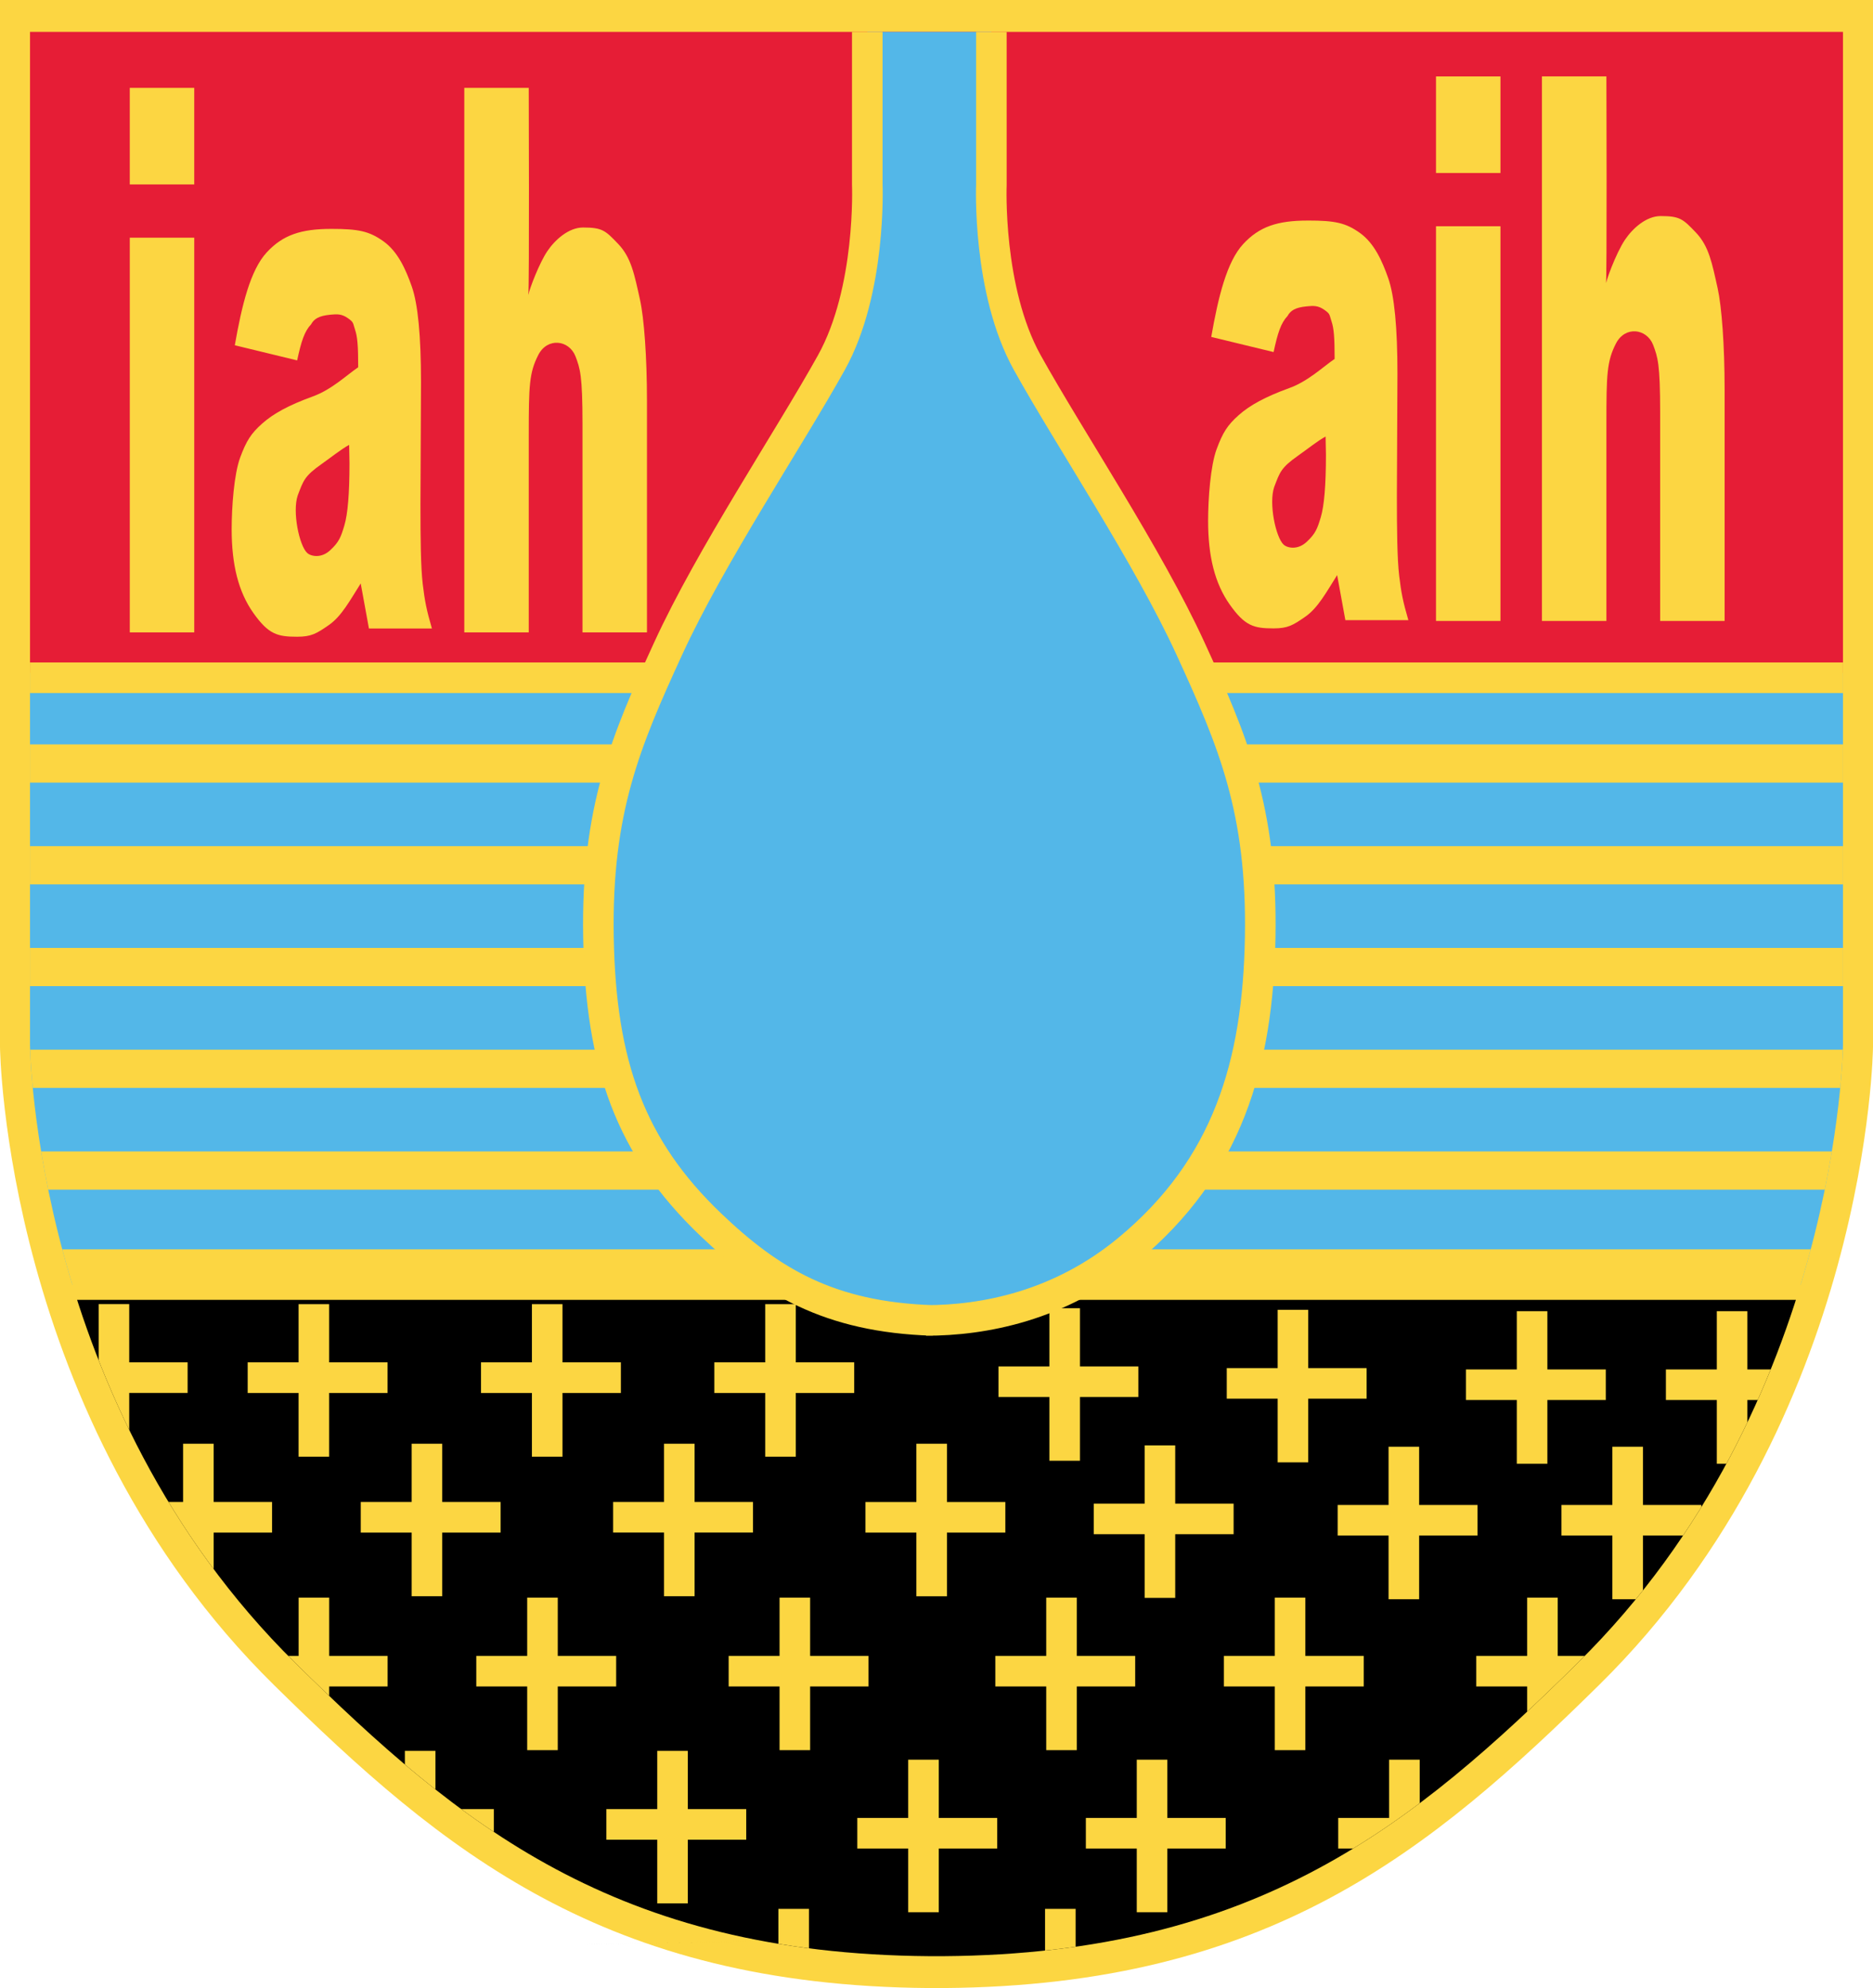
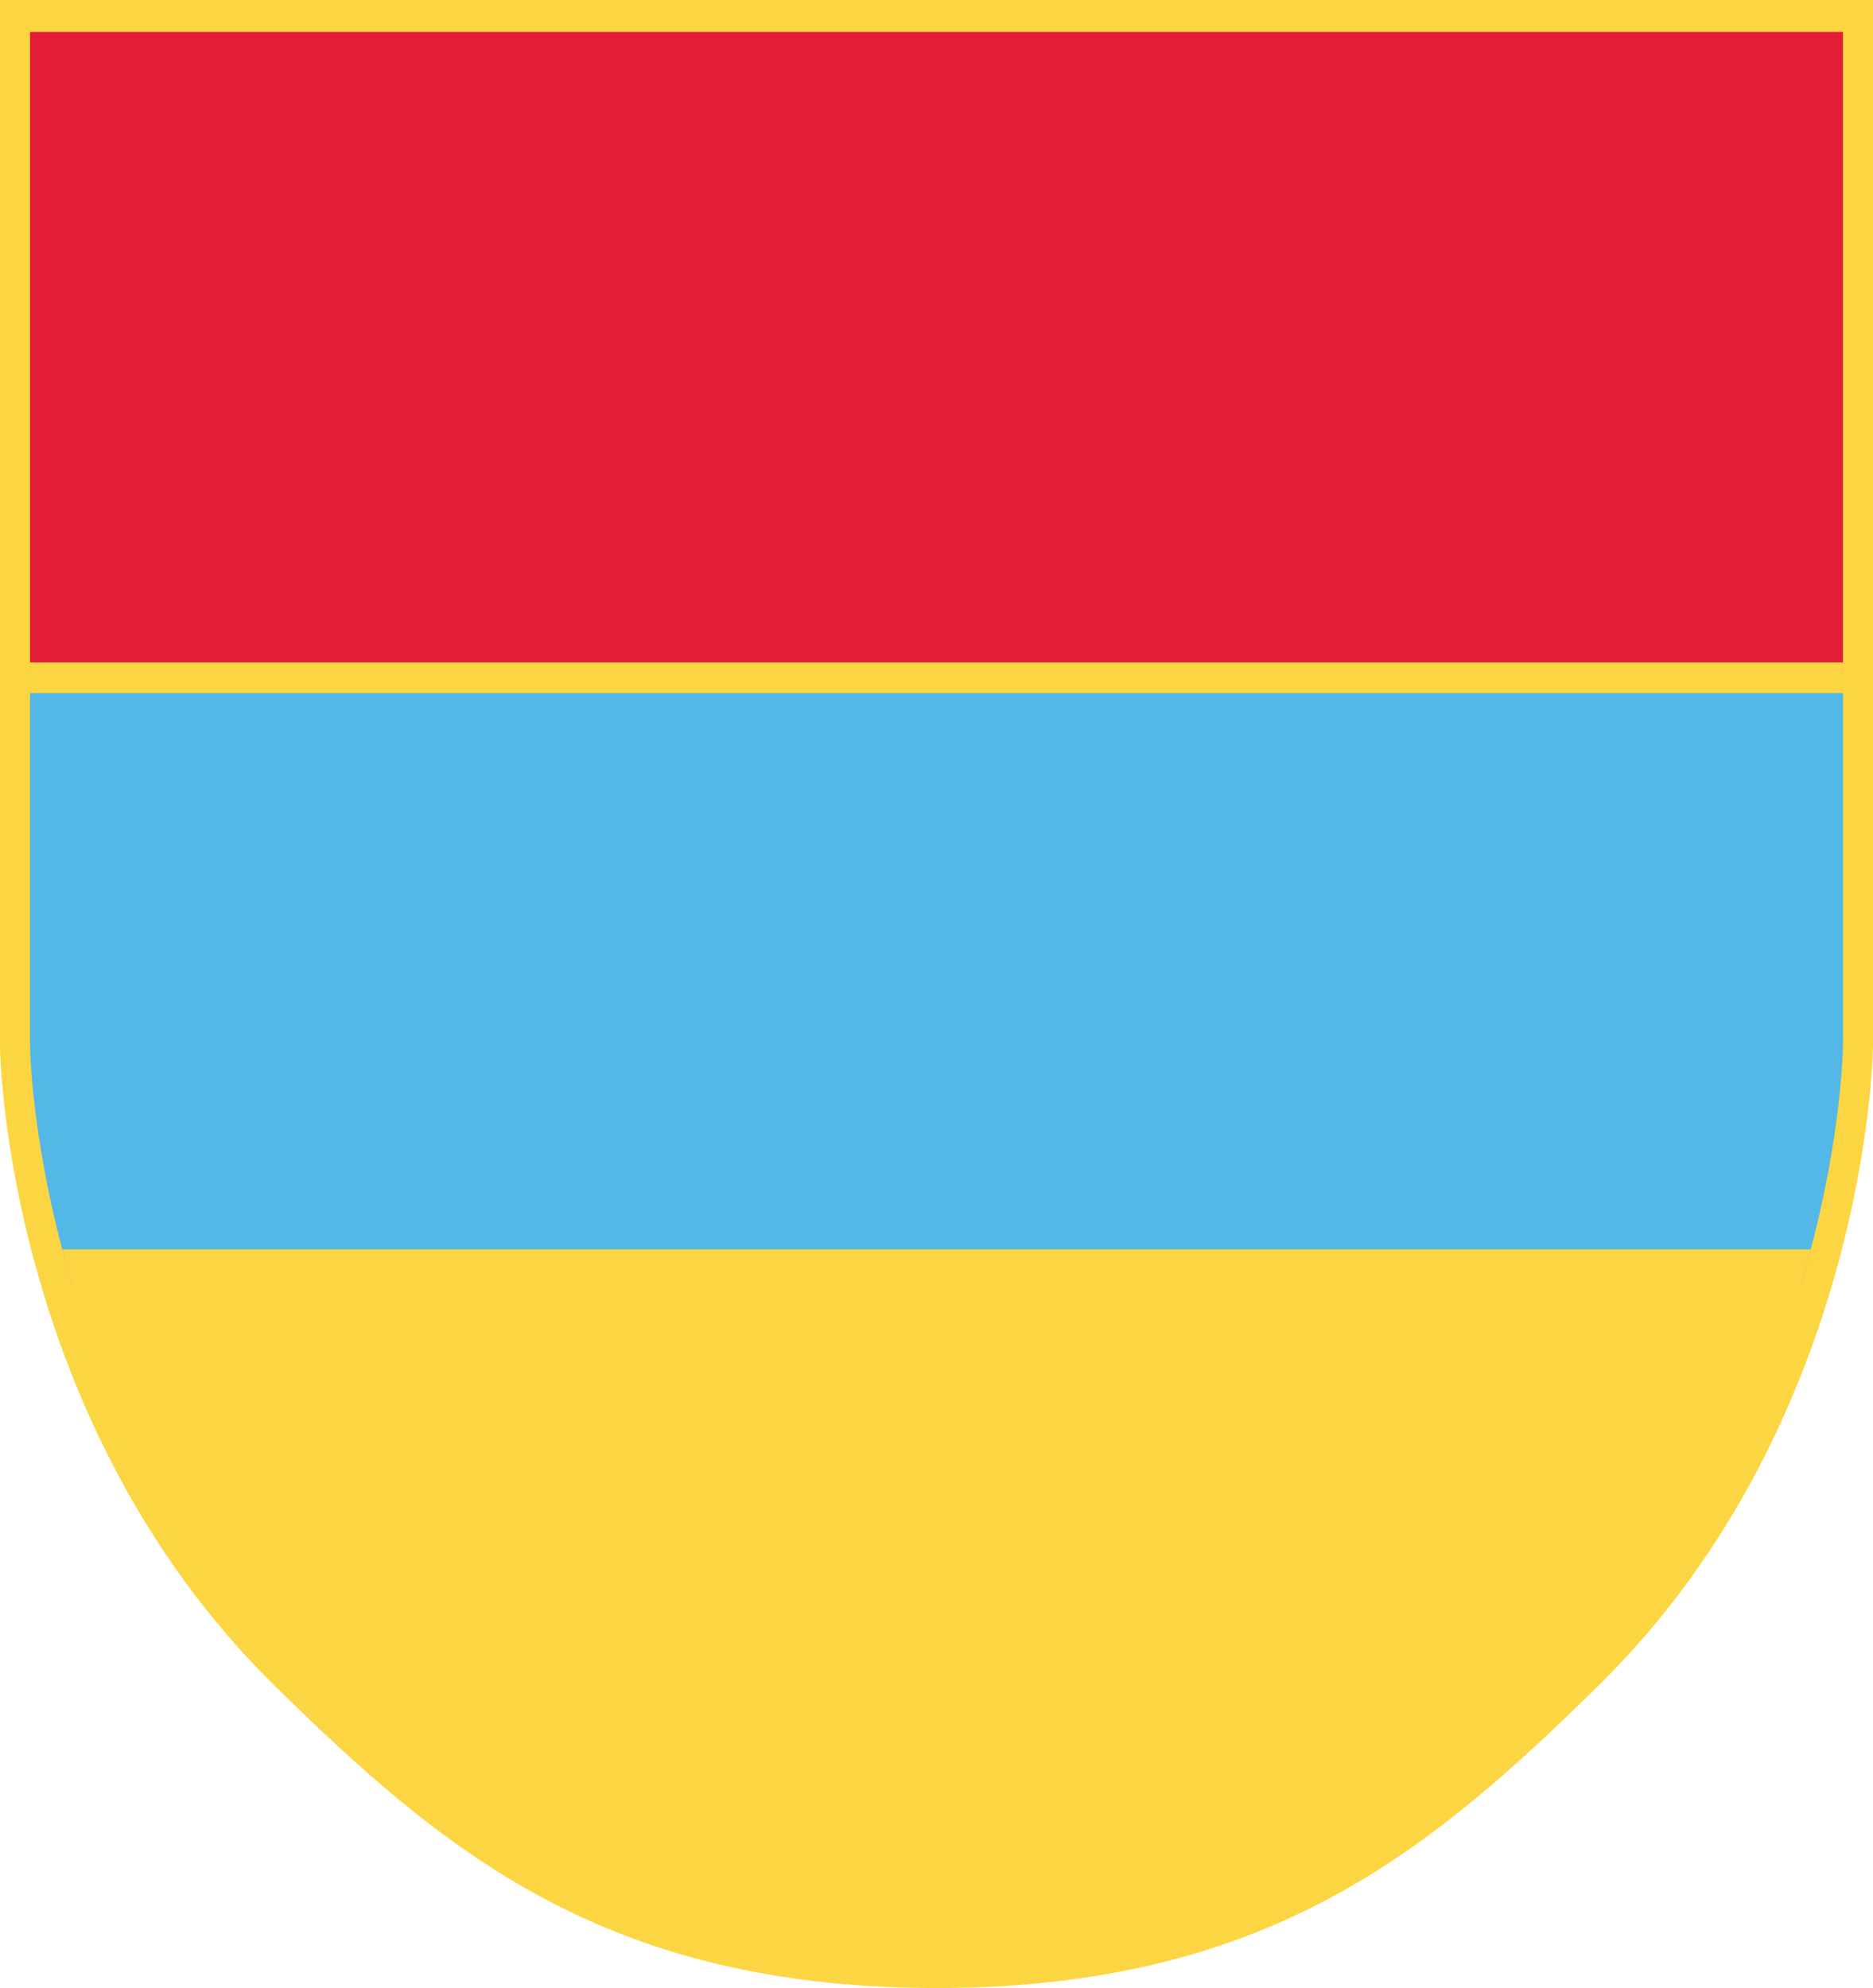
<svg xmlns="http://www.w3.org/2000/svg" width="245" height="260">
  <defs>
    <clipPath id="clipp">
      <path d="m 3.927,4.168 0,132.519 0,0.008 c 0,0 0.446,47.063 34.687,80.778 21.404,21.074 41.824,38.055 82.967,38.359 l 0.004,0 1.829,0 0.006,0 c 41.143,-0.304 61.563,-17.285 82.967,-38.36 34.243,-33.715 34.685,-80.778 34.685,-80.778 l 0,-0.008 0,-132.519 -237.145,0 z M 121.599,253.381 c -78.447,1.634 -39.224,0.817 0,0 z" />
    </clipPath>
  </defs>
  <path id="crest" style="fill:#fcd642" d="M 0,1.900739e-4 0,136.908 l 0,0.008 c 0,0 0.46,48.622 35.836,83.454 22.113,21.772 43.209,39.316 85.715,39.63 l 0.004,0 1.89,0 0.006,0 c 42.506,-0.314 63.602,-17.858 85.715,-39.63 C 244.543,185.538 245,136.916 245,136.916 l 0,-0.008 L 245,0 2.3989649e-4,0 Z M 121.569,257.468 c -81.046,1.688 -40.523,0.844 0,0 z" />
-   <rect id="aquiclude" y="170" height="90" width="245" clip-path="url(#clipp)" />
  <rect id="aquifer" style="fill:#53b7e8" width="245" height="80" y="88" clip-path="url(#clipp)" />
  <rect id="red" height="88" width="245" style="fill:#e61d36" clip-path="url(#clipp)" />
  <path id="upper" style="fill:none;stroke:#fcd642;stroke-width:4" clip-path="url(#clipp)" d="m 0,88.637 245,0" />
-   <path id="mid" style="fill:none;stroke:#fcd642;stroke-width:5" clip-path="url(#clipp)" d="m 0,153.086 245,0 M 0,139.777 245,139.777 M 1,126.469 l 245,0 M 1,113.16 l 245,0 M 1,99.852 l 245,0" />
  <path id="lower" style="fill:none;stroke:#fcd642;stroke-width:6" clip-path="url(#clipp)" d="m 0,166.395 245,0" />
  <path id="plus" clip-path="url(#clipp)" style="fill:none;stroke:#fcd642;stroke-width:4;stroke-linecap:butt" d="m 11.046,180.172 13.496,0 m -9.638,-9.617 0,17.266 m 88.913,61.823 0,6.503 m 34.881,-6.503 0,8.285 m -81.372,-19.328 7.273,0 m -9.639,-9.621 0,7.038 m 24.354,2.583 18.298,0 m -9.64,-9.621 0,19.949 m 24.168,-9.174 18.296,0 m -9.639,-9.618 0,19.949 m 21.239,-10.331 18.296,0 m -9.637,-9.618 0,19.949 m 24.353,-10.331 9.628,0 m -0.971,-9.618 0,10.246 m -53.511,-21.825 18.296,0 m -9.639,-9.617 0,19.949 m 21.239,-10.332 18.296,0 m -9.64,-9.617 0,19.949 m 24.355,-10.332 16.162,0 m -7.504,-9.617 0,17.104 m -165.621,-7.487 14.562,0 m -9.64,-9.617 0,15.323 m 21.24,-5.706 18.296,0 m -9.639,-9.617 0,19.949 m 24.354,-10.332 18.296,0 m -9.639,-9.617 0,19.949 m -83.601,-30.457 15.219,0 m -9.639,-9.621 0,17.6 m 21.239,-7.979 18.296,0 m -9.638,-9.621 0,19.95 m 24.354,-10.33 18.296,0 m -9.639,-9.621 0,19.95 m 115.392,-9.94 18.296,0 m -9.639,-9.619 0,19.949 m -37.932,-10.329 18.296,0 m -9.638,-9.619 0,19.949 m -40.565,-10.508 18.296,0 m -9.638,-9.618 0,19.949 m -38.518,-10.542 18.296,0 m -9.637,-9.621 0,19.95 m 96.043,-27.664 16.079,0 m -7.42,-9.618 0,19.95 m -34.817,-10.332 18.296,0 m -9.641,-9.618 0,19.95 m -39.94,-10.512 18.296,0 m -9.638,-9.617 0,19.949 m -38.518,-10.543 18.299,0 m -9.64,-9.617 0,19.949 m -45.827,-10.867 18.296,0 m -9.639,-9.617 0,19.949 m -39.178,-10.332 18.296,0 m -9.638,-9.617 0,19.949 m -39.179,-10.332 18.298,0 m -9.64,-9.617 0,19.949" />
-   <path id="drop" style="fill:#53b7e8;stroke:#fcd642;stroke-width:4" clip-path="url(#clipp)" d="m 113.446,1 0,23.142 c 0,0 0.569,13.816 -4.698,23.283 -5.571,10.013 -15.802,25.301 -21.354,37.408 -5.552,12.108 -9.397,21.11 -9.112,37.72 0.285,16.608 4.125,27.516 14.689,37.605 7.719,7.371 15.438,12.102 29.03,12.53 l -0.877,0 c 7.535,0 17.472,-1.852 26.423,-9.254 13.01,-10.756 17.011,-24.273 17.295,-40.882 0.286,-16.61 -3.559,-25.612 -9.111,-37.72 -5.552,-12.107 -15.784,-27.395 -21.354,-37.408 -5.268,-9.467 -4.698,-23.283 -4.698,-23.283 L 129.677,1" />
-   <path id="iah" style="fill:#fcd642" d="m 16.975,11.49 0,12.63 8.432,0 0,-12.63 -8.432,0 z m 43.757,0 0,71.218 8.432,0 0,-25.882 c 0,-6.357 0.059,-8.094 1.253,-10.413 1.195,-2.32 4.014,-1.961 4.857,0.18 0.604,1.59 0.921,2.5 0.921,8.824 l 0,27.291 8.432,0 0,-30.298 c 0,-5.772 -0.381,-10.828 -0.914,-13.226 -0.728,-3.275 -1.138,-5.483 -2.835,-7.267 -1.698,-1.782 -2.095,-2.163 -4.617,-2.163 -1.893,0 -3.672,1.623 -4.664,3.091 -1.034,1.532 -2.302,4.819 -2.491,5.737 0.147,-1.208 0.057,-27.092 0.057,-27.092 l -8.432,0 z M 43.355,29.935 c -3.973,0 -6.358,0.782 -8.479,3.089 -2.121,2.306 -3.241,6.863 -4.162,12.13 0.338,0.08 8.155,1.979 8.155,1.979 0.534,-2.495 0.958,-3.804 1.818,-4.711 0.403,-0.726 1.011,-1.116 2.507,-1.264 0.905,-0.089 1.492,-0.119 2.304,0.447 0.813,0.568 0.646,0.635 0.949,1.526 0.303,0.891 0.406,2.051 0.406,4.902 -1.535,1.039 -3.448,2.909 -5.927,3.81 -3.174,1.154 -5.165,2.248 -6.628,3.546 -1.462,1.298 -2.077,2.27 -2.882,4.445 -0.803,2.175 -1.113,6.461 -1.113,9.383 0,4.609 0.871,8.18 2.843,10.956 1.97,2.776 3.126,3.102 5.722,3.099 1.849,-0.003 2.516,-0.393 4.158,-1.536 1.641,-1.142 2.721,-3.165 4.156,-5.432 l 1.076,5.889 8.237,0 c -0.716,-2.465 -0.933,-3.602 -1.197,-5.79 -0.263,-2.189 -0.301,-6.017 -0.301,-10.491 l 0.072,-15.952 C 55.068,43.932 54.67,39.774 53.87,37.488 53.07,35.203 52.023,32.887 50.156,31.557 48.29,30.229 46.893,29.935 43.355,29.935 Z m -26.379,1.149 0,51.624 8.432,0 0,-51.624 -8.432,0 z m 28.695,27.096 0.045,2.398 c 0,3.94 -0.225,6.659 -0.675,8.156 -0.451,1.498 -0.676,2.135 -1.847,3.226 -1.171,1.091 -2.515,0.808 -3.008,0.36 -1.032,-0.936 -1.976,-5.39 -1.236,-7.544 0.741,-1.933 0.867,-2.513 3.172,-4.129 1.153,-0.808 2.476,-1.879 3.549,-2.466 z" />
-   <path id="aih" style="fill:#fcd642" d="m 201.696,9.991 0,71.218 8.432,0 0,-25.88 c 0,-6.357 0.06,-8.094 1.253,-10.413 1.195,-2.319 4.012,-1.961 4.855,0.18 0.603,1.59 0.923,2.498 0.923,8.822 l 0,27.291 8.432,0 0,-30.298 c 0,-5.772 -0.382,-10.826 -0.914,-13.224 -0.73,-3.275 -1.137,-5.483 -2.835,-7.267 -1.697,-1.783 -2.097,-2.163 -4.619,-2.163 -1.893,0 -3.67,1.623 -4.66,3.091 -1.183,1.751 -2.672,5.794 -2.505,5.973 0.164,0.181 0.068,-27.33 0.068,-27.33 l -8.432,0 z m -13.859,0.002 0,12.63 8.432,0 0,-12.63 -8.432,0 z M 171.081,28.845 c -3.976,0 -6.358,0.782 -8.479,3.089 -2.121,2.306 -3.243,6.863 -4.164,12.13 0.34,0.08 8.157,1.979 8.157,1.979 0.534,-2.495 0.958,-3.804 1.818,-4.711 0.405,-0.726 1.01,-1.118 2.505,-1.266 0.905,-0.09 1.493,-0.119 2.306,0.449 0.813,0.567 0.646,0.635 0.951,1.526 0.302,0.891 0.402,2.051 0.402,4.902 -1.535,1.039 -3.445,2.908 -5.925,3.808 -3.174,1.154 -5.168,2.25 -6.628,3.548 -1.464,1.297 -2.078,2.27 -2.882,4.445 -0.803,2.175 -1.115,6.46 -1.115,9.383 0,4.609 0.873,8.178 2.843,10.954 1.97,2.775 3.128,3.104 5.724,3.101 1.848,-0.003 2.517,-0.393 4.158,-1.536 1.641,-1.142 2.721,-3.166 4.156,-5.432 l 1.074,5.889 8.239,0 c -0.716,-2.463 -0.934,-3.602 -1.197,-5.792 -0.262,-2.188 -0.303,-6.017 -0.303,-10.491 l 0.074,-15.95 c 0,-6.031 -0.401,-10.19 -1.201,-12.476 -0.799,-2.286 -1.845,-4.603 -3.711,-5.932 -1.867,-1.33 -3.262,-1.62 -6.802,-1.62 z m 16.756,0.743 0,51.624 8.432,0 0,-51.624 -8.432,0 z m -14.441,27.502 0.045,2.396 c 0,3.94 -0.225,6.661 -0.675,8.158 -0.452,1.498 -0.679,2.135 -1.849,3.226 -1.171,1.091 -2.513,0.808 -3.008,0.36 -1.028,-0.938 -1.975,-5.392 -1.234,-7.546 0.741,-1.933 0.867,-2.511 3.172,-4.127 1.153,-0.808 2.475,-1.88 3.549,-2.466 z" />
</svg>